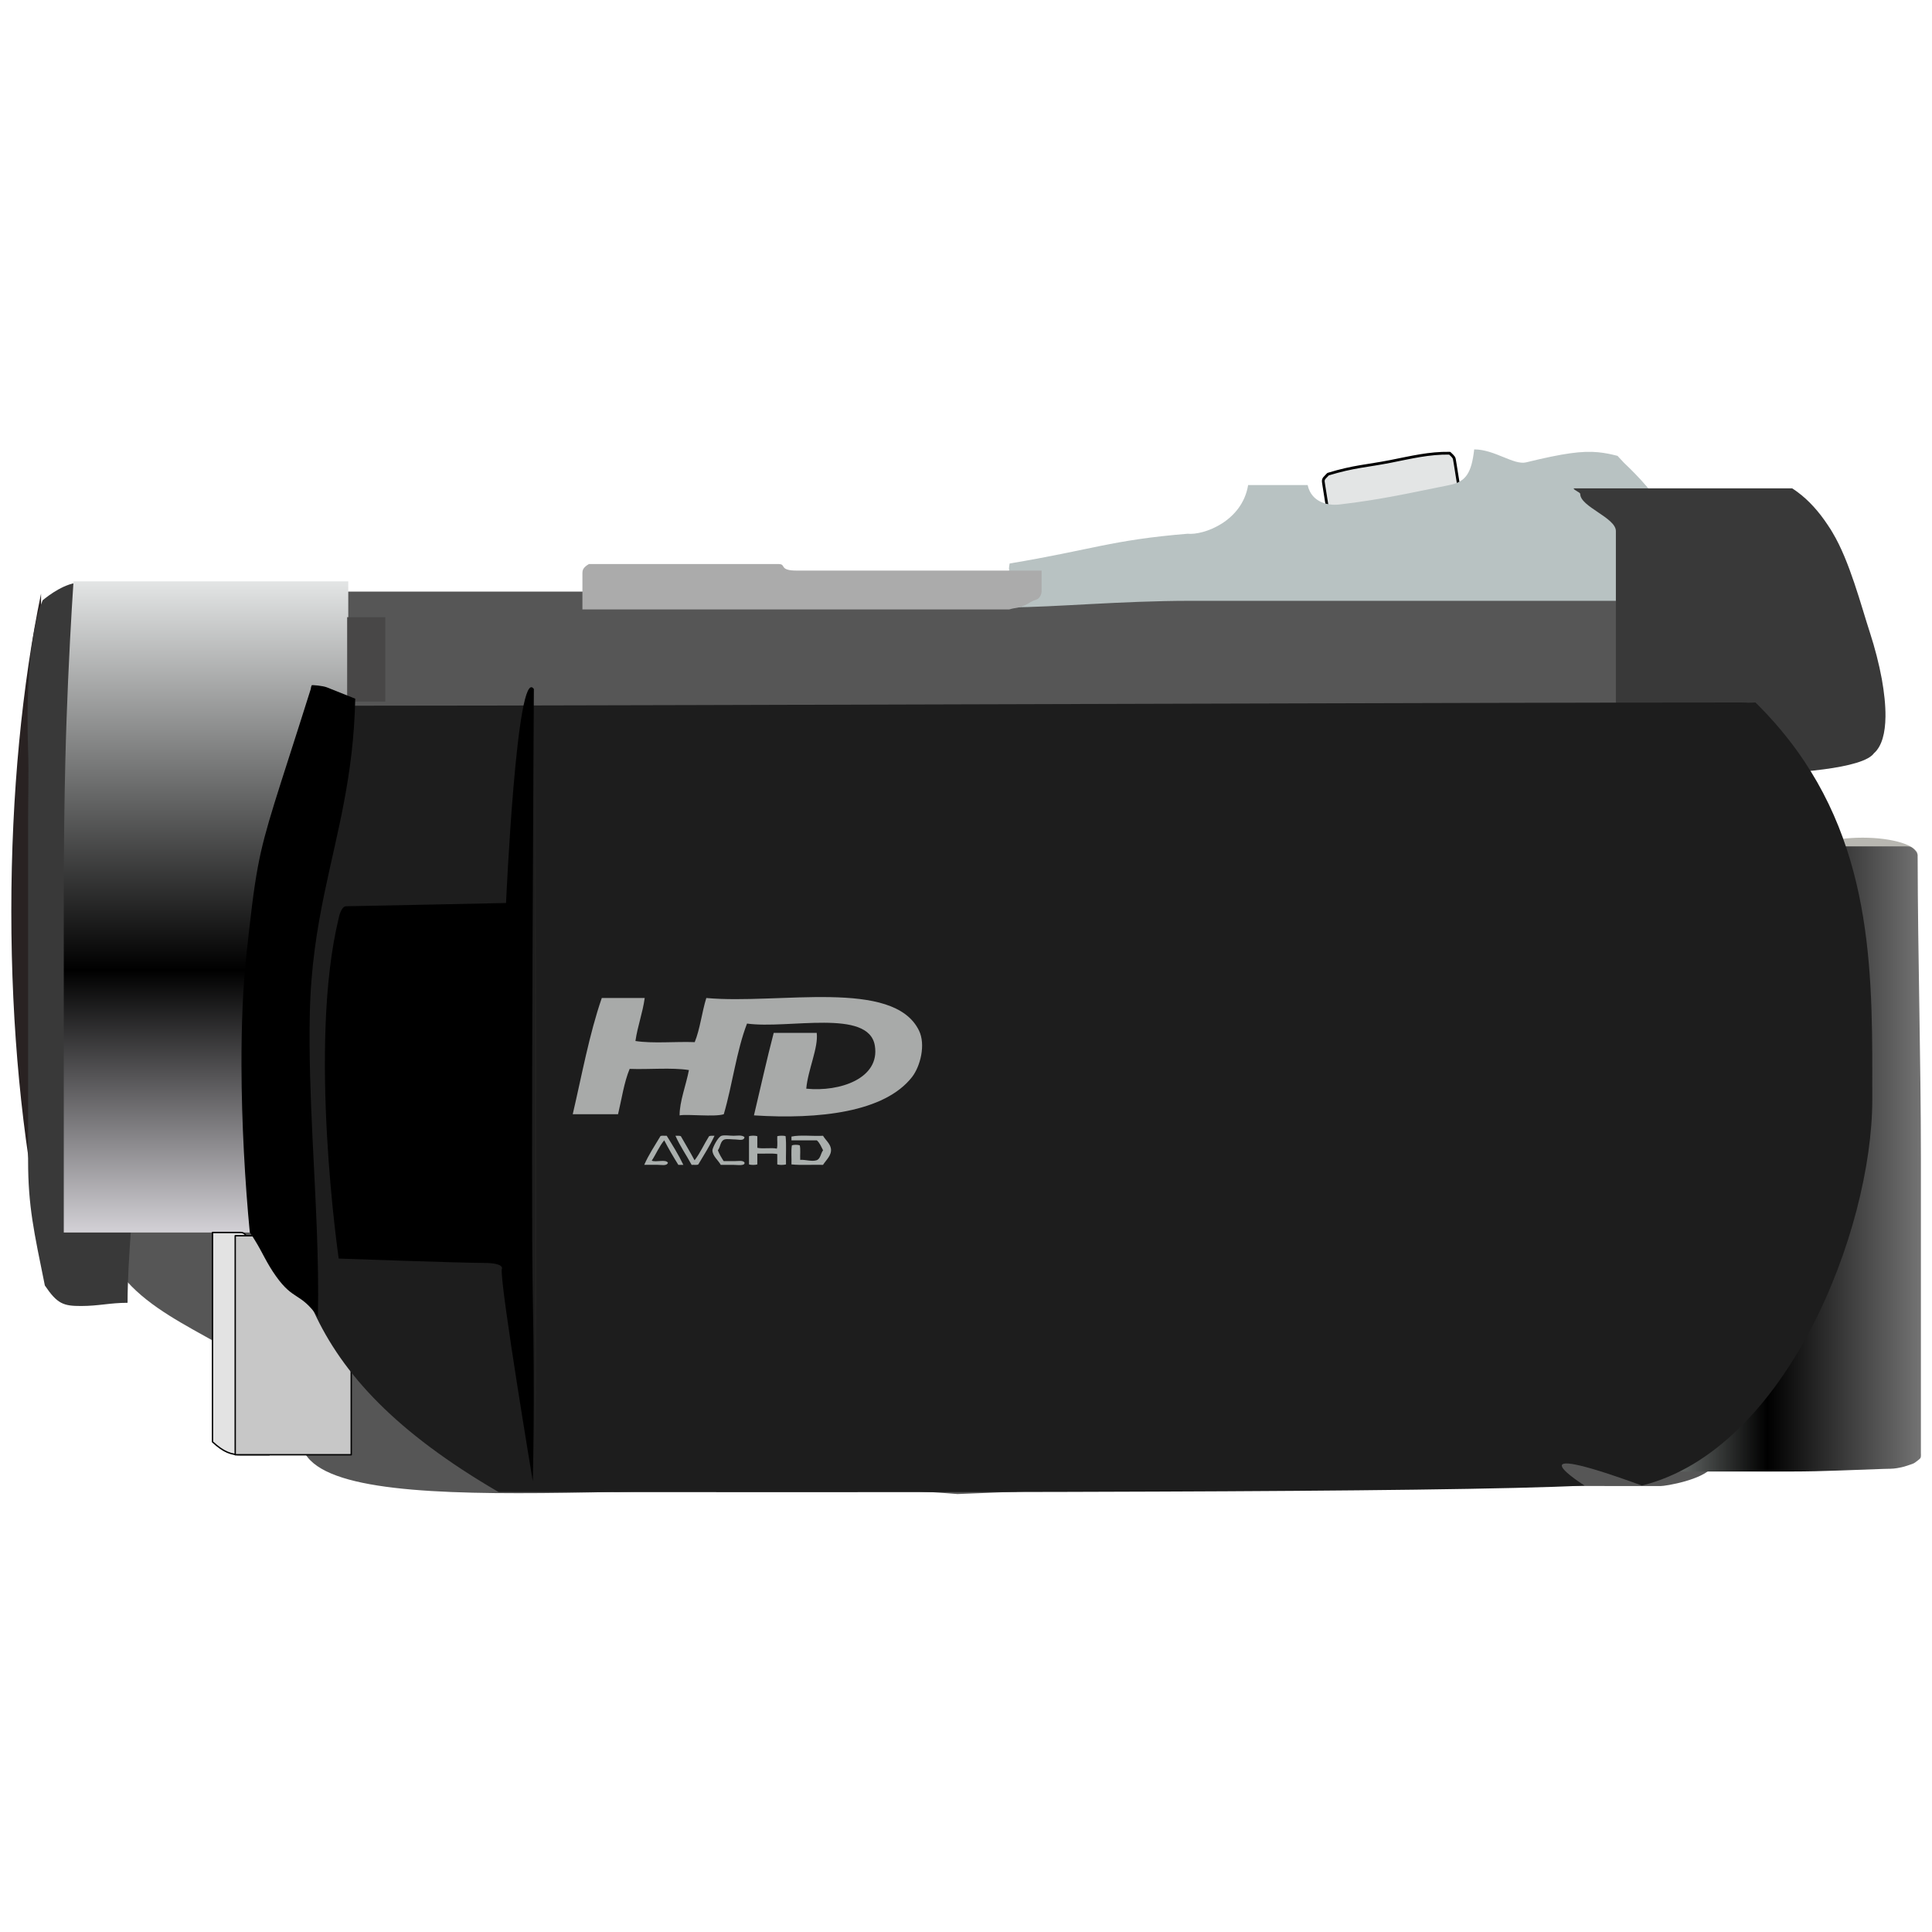
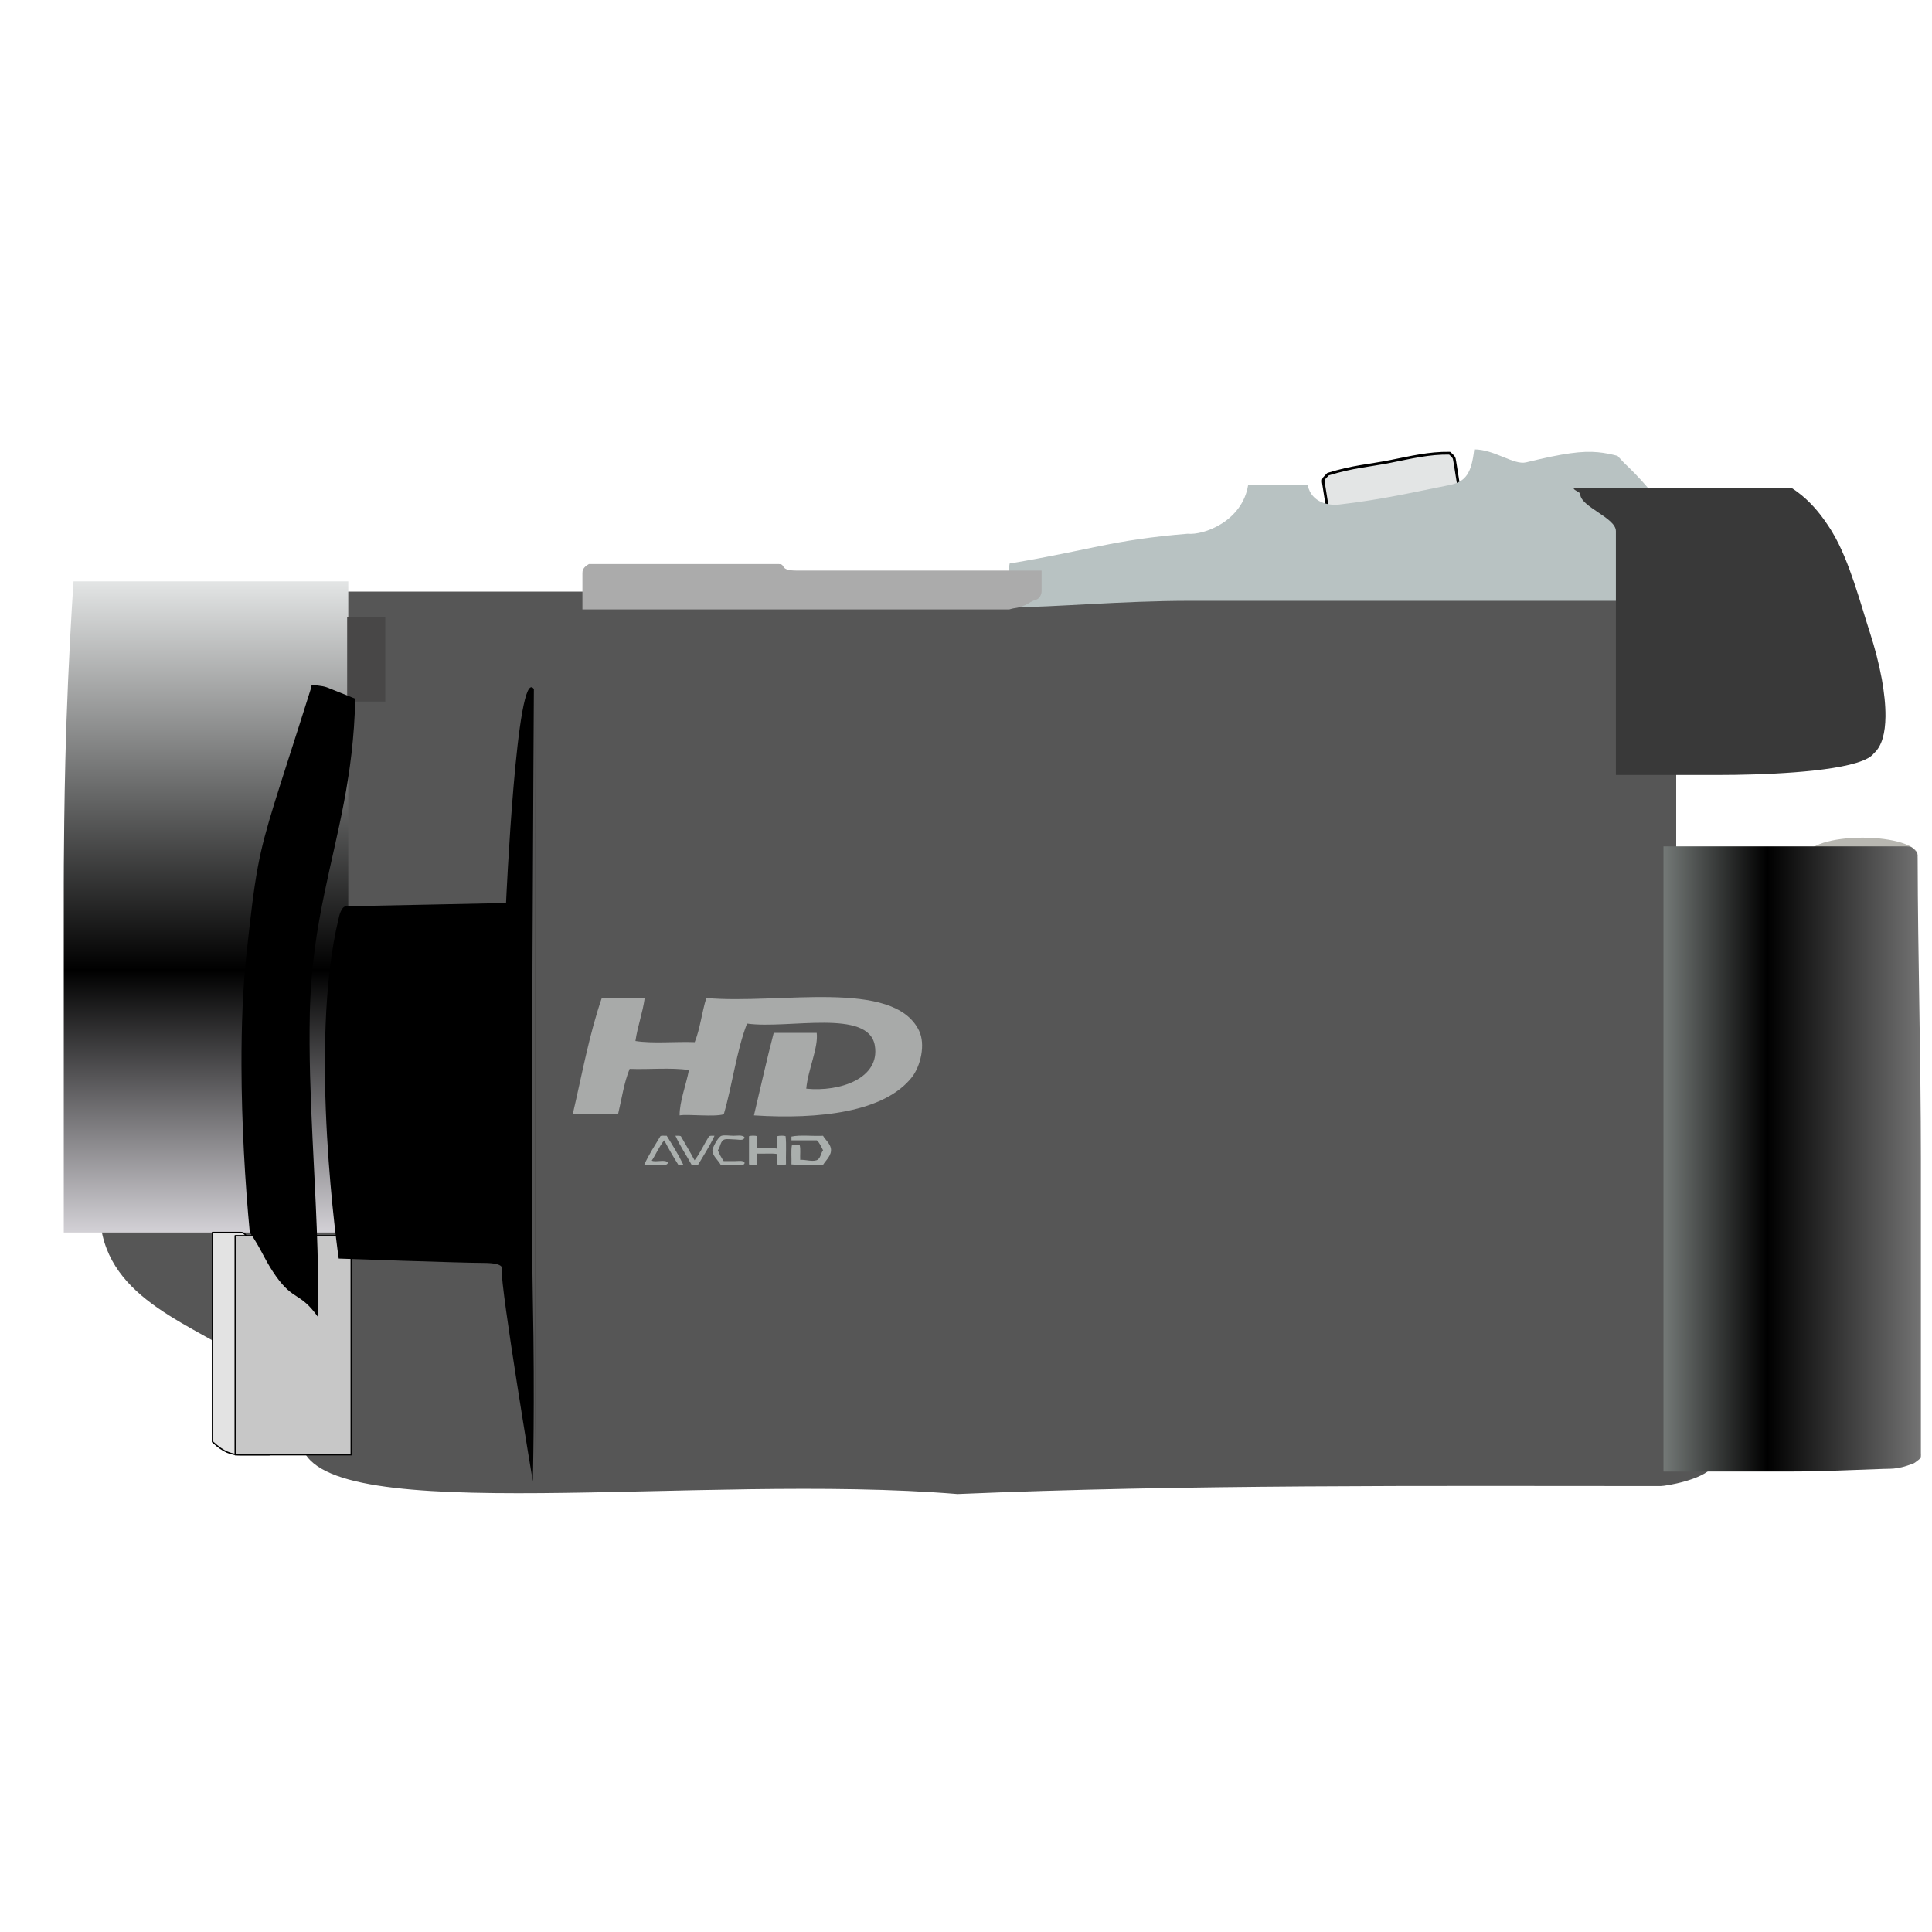
<svg xmlns="http://www.w3.org/2000/svg" version="1.1" id="_x32_" x="0px" y="0px" width="350px" height="350px" viewBox="0 0 350 350" xml:space="preserve">
  <g id="SPLINE">
    <path id="path2" fill="#565656" d="M54.719,262.033c0-27.294-61.39-15.636-25.277-72.111c14.706-22.995,15.872-55.45,15.872-82.743 c42.913,0,85.818,0,128.731,0c42.262,0,84.519,0,126.776,0c0.946,0,1.893,0,2.839,0c0,27.293,0,54.587,0,81.878 c0,27.299,6.568,49.398,6.568,76.697c-1.769,2.349-8.461,3.459-9.407,3.459c-42.351-0.01-86.594-0.295-127.359,1.445 C126.817,266.826,58.775,276.92,54.719,262.033z" />
  </g>
  <g id="SPLINE_1_">
    <path id="path5" fill="none" d="M277.682,86.193c-0.131-1.015-0.273-2.025-0.41-3.032c-0.126-0.999-0.279-1.99-0.405-2.988 c0.427-0.055,0.854-0.118,1.286-0.172c0.416-0.057,0.832-0.118,1.259-0.175c0.559-0.071,1.105-0.151,1.653-0.225 c0.438-0.061,0.875-0.118,1.313-0.178c0.438-0.063,0.875-0.118,1.313-0.181c0.525-0.074,1.056-0.145,1.587-0.219 c0.132,0.999,0.273,1.99,0.405,2.988c0.131,1.009,0.279,2.017,0.416,3.032c-0.537,0.071-1.057,0.145-1.588,0.219 c-0.438,0.055-0.875,0.118-1.313,0.178c-0.438,0.063-0.875,0.118-1.313,0.181c-0.547,0.07-1.1,0.15-1.652,0.229 c-0.427,0.055-0.838,0.112-1.265,0.172C278.547,86.075,278.12,86.13,277.682,86.193z" />
  </g>
  <g id="SPLINE_2_">
    <path id="path8" fill="none" d="M277.354,80.744c-0.263-0.112-0.416-0.269-0.438-0.454c-0.039-0.183,0.065-0.38,0.295-0.578 c0.624-0.498,2.025-0.985,3.7-1.226c1.675-0.241,3.163-0.17,3.896,0.134c0.273,0.118,0.422,0.278,0.449,0.465 c0.021,0.178-0.077,0.375-0.307,0.567c-0.952,0.771-2.518,1.108-3.705,1.226C279.564,81.119,278.087,81.049,277.354,80.744z" />
  </g>
  <g id="SPLINE_3_">
    <path id="path11" fill="#E3E5E5" stroke="#000000" stroke-width="0.5" stroke-linecap="round" stroke-linejoin="round" stroke-miterlimit="10" d=" M240.542,92.424c-0.229-1.439-0.459-2.881-0.689-4.321c-0.032-0.252-0.076-0.51-0.115-0.764c-0.114-0.675,0.384-0.883,0.849-1.439 c4.68-1.428,7.126-1.486,11.28-2.304c3.781-0.744,6.994-1.551,10.76-1.494c0.805,0.761,0.805,0.761,0.908,1.439 c0.05,0.252,0.082,0.509,0.126,0.761c0.229,1.442,0.46,2.881,0.689,4.323c-3.787,0.605-7.574,1.204-11.351,1.809 C248.851,91.102,244.702,91.762,240.542,92.424z" />
  </g>
  <g id="SPLINE_4_">
    <path id="path21" fill="#B8C2C2" d="M183.005,110.021c0-4.315,0-2.281,0-5.946c0-0.134,0-0.282,0-0.432 c0-0.096-0.011-0.381,0-0.285c0.104,1.076-0.662-0.074,0-0.074c0,0-0.41,0.386-0.099-1.204c14.744-2.449,18.466-4.26,32.236-5.386 c2.938,0.296,9.895-2.255,10.968-8.816c2.15,0,4.11,0,6.075,0c1.537,0,3.07,0,4.706,0c0.733,3.33,4.018,3.716,5.687,3.524 c7.783-0.878,14.273-2.402,19.981-3.524c2.983-0.588,4.018-2.156,4.505-6.466c3.694,0,7.181,2.898,9.413,2.348 c6.798-1.664,10.131-2.102,13.01-1.833c0.612,0.057,1.198,0.145,1.795,0.257c0.574,0.112,1.133,0.241,1.746,0.399 c1.455,1.604,0.892,0.958,2.255,2.305c2.451,2.424,6.457,6.707,6.457,9.648c0,0.101,0,0.197,0,0.298c0,0.162,0,0.323,0,0.487 c0,4.37,0,9.208,0,13.523c-2.275,0-4.234,0-5.943,0c-1.795,0-3.311,0-4.63,0c-6.25,0-8.198,0-15.291,0c-2.293,0-5.123,0-8.817,0 c-1.385,0-2.895,0-4.504,0c-5.638,0-12.539,0-19.987,0c-1.675,0-3.371,0-5.09,0c-1.631,0-3.284,0-4.947,0c-2.129,0-4.274,0-6.42,0 c-3.476,0-6.956,0-10.383,0C202.965,108.845,190.979,110.021,183.005,110.021z" />
  </g>
  <g id="SPLINE_5_">
    <path id="path29" fill="#393939" d="M292.732,140.391c0-3.295,0-6.592,0-9.887c0-2.304,0-4.605,0-6.904c0-2.765,0-5.524,0-8.289 c0-5.102,0-12.546,0-17.642c0-0.208,0-0.416,0-0.622c0-0.282,0-0.561,0-0.843c0-2.424-6.458-4.403-6.458-6.712 c0-0.336-1.183-0.673-1.183-1.021c8.231,0,18.225,0,26.457,0c7.032,0,5.615,0,10.075,0c0.307,0,0.63,0,1.001,0 c0.352,0,0.718,0,1.129,0c0.29,0,0.59,0,0.925,0c0.323,0.203,0.628,0.422,0.935,0.646c2.125,1.562,3.93,3.625,5.484,5.962 c0.181,0.269,0.356,0.542,0.537,0.818c0.126,0.208,0.257,0.414,0.371,0.622c3.076,5.128,5.106,13.047,6.787,18.203 c0.837,2.589,1.604,5.486,2.123,8.327c0.421,2.367,0.68,4.693,0.656,6.759c-0.031,2.961-0.635,5.386-2.102,6.664 c-0.093,0.128-0.207,0.26-0.35,0.383c-0.197,0.173-0.433,0.333-0.711,0.493c-0.295,0.162-0.625,0.32-0.996,0.465 c-5.418,2.156-18.828,2.578-25.865,2.578C303.316,140.391,300.963,140.391,292.732,140.391z" />
  </g>
  <g id="INSERT">
    <g id="SPLINE_6_">
      <path id="path32" fill="none" d="M2.05,165.076c0,21.363,1.99,41.183,5.386,57.546V107.54C4.04,123.904,2.05,143.719,2.05,165.076 z" />
    </g>
    <g id="HATCH">
-       <path id="path35" fill="#292222" d="M2.05,165.076c0,21.363,1.99,41.183,5.386,57.546V107.54 C4.04,123.904,2.05,143.719,2.05,165.076z" />
-     </g>
+       </g>
  </g>
  <g id="SPLINE_7_">
-     <path id="path39" fill="#393939" d="M8.125,232.878c-1.961-9.692-3.037-14.3-3.037-22.739c0-5.544,0-11.095,0-16.648 c0-3.723,0-7.443,0-11.166c0-3.918,0-7.842,0-11.761c0-4.639,0-9.274,0-13.915c0-2.679,0-5.358,0-8.037 c0-4.241,0.145-8.489,0-12.733c-0.583-17.439,1.568-24.589,2.644-27.134c1.076-0.882,4.113-3.234,6.956-3.234 c3.199,0,6.401,0,9.6,0c0,10.126,0,20.25,0,30.368c0,4.251,0,8.492,0,12.733c0,2.679,0,5.358,0,8.037c0,4.641,0,9.276,0,13.915 c0,3.918,0,7.831,0,11.761c0,3.723,0,7.443,0,11.166c0,5.549,0,11.098,0,16.648c0,8.439-1.177,17.447-1.177,25.875 c-3.202,0-5.23,0.58-8.423,0.58C11.485,236.601,10.377,236.211,8.125,232.878z" />
-   </g>
+     </g>
  <g id="SPLINE_8_">
    <path id="path42" fill="none" d="M12.143,224.838c0-0.471,0-0.941,0-1.422c0-0.285,0-0.58,0-0.877c0-0.19,0-0.388,0-0.585 c0-0.487,0-0.979,0-1.472c0-0.537,0-1.072,0-1.614c0-0.932,0-1.861,0-2.791c0-0.689,0-1.374,0-2.054c0-0.689,0-1.379,0-2.057 c0-0.395,0-0.794,0-1.184c0-1.127,0-2.254,0-3.381c1.828,0,3.659,0,5.487,0c3.379,0,6.759,0,10.144,0c5.24,0,10.486,0,15.726,0 c0,1.127,0,2.254,0,3.381c0,0.39,0,0.789,0,1.184c0,0.678,0,1.367,0,2.057c0,0.68,0,1.364,0,2.054c0,0.93,0,1.859,0,2.791 c0,0.542,0,1.077,0,1.614c0,0.492,0,0.984,0,1.472c0,0.197,0,0.395,0,0.585c0,0.297,0,0.592,0,0.877c0,0.48,0,0.951,0,1.422 c-5.24,0-10.486,0-15.726,0c-3.385,0-6.765,0-10.144,0C15.795,224.838,13.971,224.838,12.143,224.838z" />
  </g>
  <g id="SPLINE_9_">
    <linearGradient id="path52_1_" gradientUnits="userSpaceOnUse" x1="383.043" y1="-153.377" x2="383.043" y2="-35.412" gradientTransform="matrix(1 0 0 -1 -345.721 69.901)">
      <stop offset="0" style="stop-color:#D3D1D6" />
      <stop offset="0.403" style="stop-color:#000000" />
      <stop offset="1" style="stop-color:#E3E5E5" />
    </linearGradient>
    <path id="path52" fill="url(#path52_1_)" d="M11.554,223.279c0-3.043,0-6.079,0-9.117c0-0.994,0-1.975,0-2.969 c0-1.706,0-3.406,0-5.106c0-2.526,0-5.053,0-7.582c0-2.969,0-5.927,0-8.896c0-3.679,0-7.354,0-11.035c0-4.772,0-9.555,0-14.328 c0-0.719,0-1.427,0-2.139c0-0.362,0-0.721,0-1.086c0-0.346,0-0.684,0-1.03c0-1.135,0.006-2.267,0.011-3.4 c0.017-2.631,0.038-5.239,0.074-7.84c0.044-3.663,0.113-7.313,0.2-10.988c0.063-2.449,0.129-4.911,0.219-7.406 c0.08-2.325,0.17-4.681,0.277-7.061c0.104-2.439,0.225-4.916,0.359-7.439c0.095-1.835,0.2-3.688,0.312-5.581 c0.069-1.115,0.134-2.248,0.214-3.392c0.036-0.522,0.068-1.05,0.101-1.571c8.587,0,15.412,0,24.004,0c8.59,0,17.177,0,25.767,0 c0,0.479,0,0.95,0,1.426c0,1.043,0,2.092,0,3.135c0,1.762,0,3.513,0,5.273c0,2.417,0,4.829,0,7.25c0,2.362,0,4.718,0,7.079 c0,2.525,0,5.054,0,7.584c0,3.789,0,7.577,0,11.365c0,2.694,0,5.378,0,8.074c0,1.154,0,2.304,0,3.46c0,0.347,0,0.691,0,1.044 c0,0.365,0,0.73,0,1.098c0,0.717,0,1.425,0,2.144c0,4.773,0,9.556,0,14.328c0,3.682,0,7.356,0,11.035c0,2.969,0,5.927,0,8.896 c0,2.529,0,5.056,0,7.582c0,1.7,0,3.4,0,5.106c0,0.988,0,1.975,0,2.969c0,3.038,0,6.074,0,9.117c-8.584,0-17.176,0-25.767,0 C28.731,223.279,20.139,223.279,11.554,223.279z" />
  </g>
  <g id="SPLINE_10_">
    <path id="path55" fill="#E3E3E3" stroke="#000000" stroke-width="0.25" stroke-linecap="round" stroke-linejoin="round" stroke-miterlimit="10" d=" M38.495,261.201c0-4.816,0-8.199,0-12.139c0-1.724,0-3.552,0-5.653c0-0.991,0-1.966,0-2.94c0-1.236,0-2.451,0-3.666 c0-2.451,0-4.888,0-7.346c0-2.035,0-4.082,0-6.179c1.713,0,3.428,0,5.139,0c1.713,0,1.226,3.673,2.942,3.673 c0,2.102,0.448,3.393,0.941,4.598c0.599,1.467,1.261,2.791,1.261,5.249c0,1.215,0,2.435,0,3.671c0,0.975,0,1.949,0,2.934 c0,2.102,0,4.148,0,6.174c0,4.641,0,9.162,0,13.967c-1.715,0-3.432,0-5.145,0C41.923,263.543,40.55,263.106,38.495,261.201z" />
  </g>
  <g id="SPLINE_11_">
    <path id="path58" fill="#C7C7C7" stroke="#000000" stroke-width="0.25" stroke-linecap="round" stroke-linejoin="round" stroke-miterlimit="10" d=" M42.613,263.543c0-2.014,0-4.022,0-6.041c0-1.348,0-2.688,0-4.046c0-1.538,0-3.074,0-4.603c0-0.732,0-1.477,0-2.211 c0-0.984,0-1.959,0-2.934c0-2.254,0-4.51,0-6.764c0-1.664,0-3.328,0-4.997c0-1.472,0-2.938,0-4.412c0-1.22,0-2.446,0-3.671 c3.525,0,7.05,0,10.583,0c3.478,0,6.953,0,10.434,0c0,1.225,0,2.456,0,3.671c0,1.474,0,2.94,0,4.412c0,1.669,0,3.333,0,4.997 c0,2.254,0,4.51,0,6.764c0,0.975,0,1.959,0,2.934c0,0.734,0,1.479,0,2.211c0,1.528,0,3.064,0,4.603c0,1.353,0,2.698,0,4.046 c0,2.019,0,4.027,0,6.041c-3.481,0-6.956,0-10.434,0C49.663,263.543,46.132,263.543,42.613,263.543z" />
  </g>
  <g id="SPLINE_12_">
-     <path id="path61" fill="none" d="M69.748,150.382c0-10.713,0.588-17.894,0.588-28.605c0-0.123,0-0.245,0-0.363 c0-0.146,0-0.29,0-0.43c0-0.706,0-1.324,0-1.866c0-0.54,0-0.999,0-1.396c0-0.887,0-1.465,0-1.889c0-0.298,0-0.522,0-0.714 c0-0.118,0-0.229,0-0.338c0-0.041,0-0.079,0-0.121c0-0.028,0-0.05,0-0.076c0-0.085,0-0.203,0-0.36c0-0.073,0-0.152,0-0.235 c0-0.089,0-0.19,0-0.297c0-1.418,0-4.198,0-7.285c0-0.679,0-1.374,0-2.069c41.934,0,83.348,1.834,125.208-0.588 c5.757-0.336,8.592-0.807,13.572-1.417c0.307-0.038,0.613-0.08,0.937-0.118c0.196-0.022,0.389-0.044,0.585-0.074 c0.22-0.027,0.438-0.055,0.668-0.082c0.263-0.036,0.536-0.069,0.811-0.102c6.271-0.785,13.408-1.732,18.355-2.741 c7.876-1.596,14.92-3.38,21.673-5.022c12.079-2.947,23.244-5.47,36.669-5.727c0.471,0.298,0.953,0.629,1.467,0.982 c2.332,1.618,5.123,3.81,8.134,6.579c0.229,0.208,0.447,0.418,0.678,0.631c0.219,0.203,0.428,0.405,0.646,0.613 c0.487,0.465,0.975,0.941,1.467,1.429c0.164,0.162,0.333,0.326,0.492,0.487c0.262,0.263,0.514,0.525,0.777,0.796 c0.739,0.761,1.483,1.551,2.223,2.375c1.215,1.327,2.43,2.742,3.633,4.23c1.719,2.107,3.426,4.384,5.09,6.812 c0.761,1.097,1.505,2.229,2.232,3.395c0.746,1.177,1.664,2.595,2.479,3.953c0.159,0.267,0.318,0.531,0.466,0.788 c0.121,0.214,0.247,0.421,0.35,0.63c5.189,9.369,1.987,17.502,1.987,28.215c-18.481,0-36.948,0-55.425,0 c-10.322,0-20.639,0-30.949,0c-6.491,0-12.977,0-19.479,0c-0.284,0-0.563,0-0.843,0c-0.229,0-0.46,0-0.695,0 c-0.208,0-0.416,0-0.618,0c-0.351,0-0.679,0-1.029,0c-5.462,0-10.913,0-16.369,0C153.613,150.382,111.679,150.382,69.748,150.382z" />
+     <path id="path61" fill="none" d="M69.748,150.382c0-10.713,0.588-17.894,0.588-28.605c0-0.123,0-0.245,0-0.363 c0-0.146,0-0.29,0-0.43c0-0.706,0-1.324,0-1.866c0-0.54,0-0.999,0-1.396c0-0.887,0-1.465,0-1.889c0-0.298,0-0.522,0-0.714 c0-0.118,0-0.229,0-0.338c0-0.041,0-0.079,0-0.121c0-0.028,0-0.05,0-0.076c0-0.085,0-0.203,0-0.36c0-0.073,0-0.152,0-0.235 c0-0.089,0-0.19,0-0.297c0-1.418,0-4.198,0-7.285c0-0.679,0-1.374,0-2.069c41.934,0,83.348,1.834,125.208-0.588 c5.757-0.336,8.592-0.807,13.572-1.417c0.307-0.038,0.613-0.08,0.937-0.118c0.22-0.027,0.438-0.055,0.668-0.082c0.263-0.036,0.536-0.069,0.811-0.102c6.271-0.785,13.408-1.732,18.355-2.741 c7.876-1.596,14.92-3.38,21.673-5.022c12.079-2.947,23.244-5.47,36.669-5.727c0.471,0.298,0.953,0.629,1.467,0.982 c2.332,1.618,5.123,3.81,8.134,6.579c0.229,0.208,0.447,0.418,0.678,0.631c0.219,0.203,0.428,0.405,0.646,0.613 c0.487,0.465,0.975,0.941,1.467,1.429c0.164,0.162,0.333,0.326,0.492,0.487c0.262,0.263,0.514,0.525,0.777,0.796 c0.739,0.761,1.483,1.551,2.223,2.375c1.215,1.327,2.43,2.742,3.633,4.23c1.719,2.107,3.426,4.384,5.09,6.812 c0.761,1.097,1.505,2.229,2.232,3.395c0.746,1.177,1.664,2.595,2.479,3.953c0.159,0.267,0.318,0.531,0.466,0.788 c0.121,0.214,0.247,0.421,0.35,0.63c5.189,9.369,1.987,17.502,1.987,28.215c-18.481,0-36.948,0-55.425,0 c-10.322,0-20.639,0-30.949,0c-6.491,0-12.977,0-19.479,0c-0.284,0-0.563,0-0.843,0c-0.229,0-0.46,0-0.695,0 c-0.208,0-0.416,0-0.618,0c-0.351,0-0.679,0-1.029,0c-5.462,0-10.913,0-16.369,0C153.613,150.382,111.679,150.382,69.748,150.382z" />
  </g>
  <g id="SPLINE_13_">
    <path id="path64" fill="#ABABAB" d="M105.511,110.407c0-0.426,0-0.728,0-0.952c0-0.405,0-0.572,0-0.808c0-0.263,0-0.605,0-1.469 c0-0.594,0-1.086,0-1.546c0-0.616,0-1.154,0-1.759c0-0.493,0.033-1.032,1.177-1.691c11.835,0,22.5,0,34.332,0 c0.017,0,0.038,0,0.055,0c0.246,0,0.411,0.038,0.523,0.099c0.194,0.107,0.246,0.282,0.375,0.465c0.022,0.036,0.044,0.058,0.08,0.09 c0.246,0.271,0.756,0.529,2.257,0.529c12.835,0,31.546,0,44.383,0c0,0.654,0,1.075,0,1.406c0,0.402,0,0.679,0,1.103 c0,0.315,0,0.711,0,1.305c0,0.331-0.263,1.25-0.996,1.469c-1.051,0.315-1.259,0.674-2.014,0.994 c-1.582,0.66-1.517,0.364-2.868,0.766c-12.836,0-25.67,0-38.505,0c-0.492,0-0.369,0-0.196,0c0.021,0,0.046,0,0.068,0 c0.118,0,0.235,0,0.167,0c-0.039,0-0.134,0-0.332,0c-0.017,0-0.033,0-0.055,0C132.109,110.407,117.341,110.407,105.511,110.407z" />
  </g>
  <g id="SPLINE_14_">
    <path id="path67" fill="none" d="M159.003,105.195c0-0.195,0-0.391,0-0.588c0-0.441,0.197-0.878,0.197-1.322 c0-0.414,0-0.834,0-1.25c0-0.219,0-0.441,0-0.66c0.268,0,0.339,0,0.61,0c0.347,0,0.689,0,1.032,0c0.515,0,1.029,0,1.541,0 c0.101,0,0.195,0,0.296,0c0,0.219,0,0.441,0,0.66c0,0.416,0,0.837,0,1.25c0,0.443,0,0.881,0,1.322c0,0.197,0,0.394,0,0.588 c-0.101,0-0.195,0-0.296,0c-0.517,0-1.032,0-1.541,0c-0.342,0-0.685,0-1.032,0C159.54,105.195,159.272,105.195,159.003,105.195z" />
  </g>
  <g id="SPLINE_15_">
    <path id="path70" fill="none" d="M43.196,110.706c-0.685-0.55-1.221-1.021-1.643-1.447c-0.257-0.263-0.476-0.515-0.65-0.756 c-0.46-0.635-0.644-1.223-0.644-1.913c0-1.371,0.443-2.129,3.525-3.524c10.582,0,18.225,0,28.807,0c10.579,0,20.572,0,31.151,0 c0,1.373,0,2.159,0,3.524c0,0.689,0,1.374,0,2.058c0,0.258,0,0.52,0,0.785c0,0.424,0,0.847,0,1.273c-10.579,0-20.572,0-31.151,0 C62.009,110.706,53.778,110.706,43.196,110.706z" />
  </g>
  <g id="POLYLINE">
    <polyline id="polyline448" fill="none" points="69.8,127.093 62.89,127.093 62.89,111.809 69.8,111.809 69.8,127.093 " />
  </g>
  <g id="HATCH_60_">
    <polygon id="polygon451" fill="#484747" points="69.8,127.093 62.89,127.093 62.89,111.809 69.8,111.809 " />
  </g>
  <g id="SPLINE_76_">
    <path id="path454" fill="none" d="M63.106,126.677c0-1.76,0-3.525,0-5.284c0-0.572,0-1.145,0-1.708c0-1.036,0-2.073,0-3.111 c0-1.401,0-2.803,0-4.198c2.159,0,4.315,0,6.469,0c0,1.402,0,2.803,0,4.198c0,1.038,0,2.075,0,3.111c0,0.57,0,1.142,0,1.708 c0,1.759,0,3.524,0,5.284C67.422,126.677,65.266,126.677,63.106,126.677z" />
  </g>
  <g id="SPLINE_77_">
    <path id="ellipse457" fill="none" d="M337.414,151.751c5.516,0,9.987,1.406,9.987,3.138c0,1.733-4.472,3.139-9.987,3.139 c-5.522,0-9.994-1.406-9.994-3.139C327.42,153.156,331.892,151.751,337.414,151.751z" />
  </g>
  <g id="HATCH_61_">
    <path id="ellipse460" fill="#B8B7B1" d="M337.414,151.751c5.516,0,9.987,1.406,9.987,3.138c0,1.733-4.472,3.139-9.987,3.139 c-5.522,0-9.994-1.406-9.994-3.139C327.42,153.156,331.892,151.751,337.414,151.751z" />
  </g>
  <g id="SPLINE_78_">
    <linearGradient id="path470_1_" gradientUnits="userSpaceOnUse" x1="647.078" y1="-140.058" x2="693.721" y2="-140.058" gradientTransform="matrix(1 0 0 -1 -345.721 69.901)">
      <stop offset="0" style="stop-color:#747977" />
      <stop offset="0.403" style="stop-color:#000000" />
      <stop offset="1" style="stop-color:#737373" />
    </linearGradient>
    <path id="path470" fill="url(#path470_1_)" d="M301.357,266.586c0-0.723,0-1.445,0-2.161c0-0.192,0-0.39,0-0.585 c0-17.963,0-35.921,0-53.882c0-18.193,0-36.385,0-54.571c0-0.689,0-1.371,0-2.055c7.771,0,15.543,0,23.314,0 c5.529,0,10.76,0,16.118,0c0.777,0,1.56,0,2.349,0c0.777,0,1.564,0,2.354,0c0.635,0,0.88,0.146,1.324,0.588 c0.487,0.487,0.585,0.783,0.585,1.467c0.038,18.192,0.587,36.378,0.587,54.571c0,17.961,0,35.382,0,53.295 c0,0.197,0.026,0.395,0,0.587c-0.055,0.35-0.055,0.35-0.789,0.908c-0.366,0.295-0.53,0.393-1.139,0.585 c-1.044,0.323-0.996,0.388-2.363,0.63c-0.799,0.143-1.643,0.119-2.453,0.143c-5.527,0.174-11.055,0.471-16.582,0.471 C316.9,266.586,309.129,266.586,301.357,266.586z" />
  </g>
  <g id="SPLINE_79_">
    <path id="path473" fill="none" d="M57.262,180.558c0-9.406,0-18.808,0-28.214c0-7.9,0-15.803,0-23.706c0-0.487,0-0.979,0-1.467 c0-0.23,0-0.46,0-0.689c0-0.605,0-1.213,0-1.812c0-0.179,0-0.359,0-0.537c43.614,0,87.227,0,130.839,0c42.591,0,85.17,0,127.756,0 c1.044,0,2.09,0,3.136,0c0,0.177,0,0.353,0,0.537c0,0.599,0,1.207,0,1.812c0,0.229,0,0.459,0,0.689c0,0.487,0,0.979,0,1.467 c0,7.903,0,15.805,0,23.706c0,9.406,0,18.808,0,28.214c-1.046,0-2.092,0-3.136,0c-42.586,0-85.165,0-127.756,0 C144.489,180.558,100.875,180.558,57.262,180.558z" />
  </g>
  <g id="SPLINE_81_">
-     <path id="path476" fill="#1D1D1D" d="M90.323,270.297c-37.035-21.548-38.994-42.119-39.971-71.127 c-0.723-21.344,1.812-44.224,11.17-64.074c0.903-1.918,1.962-4.245,1.962-6.363c0-0.297,0.194-0.587,0.583-0.885 c26.339,0,87.28-0.184,144.164-0.348c44.954-0.129,87.392-0.241,108.211-0.241c1.379,0-3.721,0.202,1.576,0 c0.273,0.271,0.537,0.539,0.811,0.807c1.904,1.935,3.633,3.907,5.199,5.914c15.783,20.208,15.153,43.834,15.153,65.19 c0,23.911-15.679,63.498-41.731,69.95c-24.693-9.003-10.393,0-10.393,0c-12.538,0.651-43.154,0.97-77.502,1.096 C166.085,270.397,116.662,270.297,90.323,270.297z" />
-   </g>
+     </g>
  <g id="SPLINE_82_">
    <path id="path479" fill="none" d="M60.54,244.432c-5.479-15.893-7.559-25.23-8.305-33.297c-0.649-6.939-0.313-12.939-0.313-21.367 c0-10.092,1.013-20.375,3.139-30.53c1.724-8.254,4.192-16.425,7.44-24.339c41.551,0,83.096,0,124.641,0 c41.534,0,83.063,0,124.604,0c3.699,1.407,7.027,8.905,9.588,18.398c3.147,11.678,5.102,26.379,5.102,36.461 c0,8.428-2.047,19.116-5.102,28.939c-3.557,11.401-8.473,21.624-13.113,25.734c-41.539,0-79.544,0-121.078,0 C145.598,244.432,102.084,244.432,60.54,244.432z" />
  </g>
  <g id="SPLINE_83_">
    <path id="path482" fill="none" d="M96.986,123.638c0,0,0.195,119.436,0,141.181" />
  </g>
  <g id="HATCH_62_">
    <path id="path485" fill="#2D2C2B" d="M96.986,123.638c0,0,0.195,119.436,0,141.181V123.638L96.986,123.638z" />
  </g>
  <g id="SPLINE_84_">
    <path id="path488" fill="none" d="M97.009,123.937c0,0-0.594,91.981-0.197,111.366c0.391,19.385,0,33.627,0,33.627 s-5.936-35.203-5.738-38.771c0,0,0.791-1.182-3.363-1.182c-4.151,0-26.705-0.794-26.705-0.794s-5.738-38.967,0-62.314 c0,0,0.394-1.58,1.385-1.58c0.988,0,28.88-0.597,28.88-0.597S93.842,119.385,97.009,123.937z" />
  </g>
  <g id="SPLINE_85_">
    <path id="path491" fill="none" d="M96.716,124.823c0,0-0.583,91.045-0.194,110.239c0.391,19.188,0,33.28,0,33.28 s-5.829-34.856-5.634-38.382c0,0,0.78-1.17-3.3-1.17s-26.227-0.789-26.227-0.789s-5.634-38.574,0-61.675 c0,0,0.386-2.151,1.36-2.151c0.977,0,28.952-0.588,28.952-0.588S93.607,120.317,96.716,124.823z" />
  </g>
  <g id="HATCH_63_">
    <path id="path494" d="M96.716,124.823c0,0-0.583,91.045-0.194,110.239c0.391,19.188,0,33.28,0,33.28s-5.829-34.856-5.634-38.382 c0,0,0.78-1.17-3.3-1.17s-26.227-0.789-26.227-0.789s-5.634-38.574,0-61.675c0,0,0.386-2.151,1.36-2.151 c0.977,0,28.952-0.588,28.952-0.588S93.607,120.317,96.716,124.823z" />
  </g>
  <g id="SPLINE_86_">
    <path id="path497" fill="none" d="M62.373,226.36c-1.765-10.776-1.948-20.353-2.129-30.347c-0.011-0.782,0.829-21.039,2.551-30.536 c5.445,0,10.894,0,16.342,0c5.492,0,10.396,0,15.888,0c0,9.991,0.588,20.57,0.588,30.562c0,9.994-0.588,19.988-0.588,29.982 c-5.492,0-10.396,0.585-15.888,0.585C73.683,226.607,67.827,226.36,62.373,226.36z" />
  </g>
  <g id="SPLINE_87_">
-     <path id="path500" fill="none" d="M62.795,226.022c-0.882-10.486-1.76-19.988-1.76-29.987s1.076-19.396,1.76-29.975 c5.451,0,10.904,0,16.358,0c5.486,0,10.385,0,15.872,0c0.689,9.499,0.588,20.076,0.588,29.975c0,11.071-0.588,19.988-0.588,29.987 c-5.487,0-10.385,0-15.872,0C73.699,226.022,68.246,226.022,62.795,226.022z" />
-   </g>
+     </g>
  <g id="INSERT_19_">
    <g id="SPLINE_88_">
      <path id="path503" fill="none" d="M120.78,205.755c1.057,1.707,2.122,3.397,3.016,5.271c-0.301,0-0.599,0-0.908,0 c-0.895-1.434-1.759-2.912-2.558-4.445c-0.903,1.074-1.475,2.491-2.261,3.685c0.769,0.345,2.534-0.318,2.936,0.378 c-0.205,0.635-1.215,0.371-1.959,0.371c-0.802,0-1.667,0-2.337,0c0.829-1.883,1.927-3.492,2.936-5.194 C119.901,205.672,120.416,205.788,120.78,205.755z" />
    </g>
    <g id="HATCH_64_">
      <path id="path506" fill="#AAAFAD" d="M120.78,205.755c1.057,1.707,2.122,3.397,3.016,5.271c-0.301,0-0.599,0-0.908,0 c-0.895-1.434-1.759-2.912-2.558-4.445c-0.903,1.074-1.475,2.491-2.261,3.685c0.769,0.345,2.534-0.318,2.936,0.378 c-0.205,0.635-1.215,0.371-1.959,0.371c-0.802,0-1.667,0-2.337,0c0.829-1.883,1.927-3.492,2.936-5.194 C119.901,205.672,120.416,205.788,120.78,205.755z" />
    </g>
    <g id="SPLINE_89_">
      <path id="path509" fill="none" d="M122.362,205.755c0.347,0.005,0.733-0.038,0.979,0.076c0.824,1.462,1.694,2.874,2.485,4.367 c1.023-1.308,1.724-2.938,2.632-4.367c0.241-0.114,0.635-0.071,0.983-0.076c-0.859,1.854-1.935,3.485-2.936,5.192 c-0.271,0.159-0.821,0.045-1.208,0.078C124.335,209.257,123.207,207.643,122.362,205.755z" />
    </g>
    <g id="HATCH_65_">
      <path id="path512" fill="#AAAFAD" d="M122.362,205.755c0.347,0.005,0.733-0.038,0.979,0.076c0.824,1.462,1.694,2.874,2.485,4.367 c1.023-1.308,1.724-2.938,2.632-4.367c0.241-0.114,0.635-0.071,0.983-0.076c-0.859,1.854-1.935,3.485-2.936,5.192 c-0.271,0.159-0.821,0.045-1.208,0.078C124.335,209.257,123.207,207.643,122.362,205.755z" />
    </g>
    <g id="SPLINE_90_">
      <path id="path515" fill="none" d="M134.865,205.979c-0.039,0.772-1.076,0.449-1.58,0.449c-0.64,0-1.56-0.154-2.035,0 c-0.786,0.269-0.712,1.346-1.204,1.959c0.278,0.723,0.662,1.353,1.053,1.959c0.593,0,1.354,0,2.033,0 c0.657,0,1.407-0.174,1.733,0.23c0.196,0.701-1.278,0.449-2.034,0.449c-0.952,0-1.765,0-2.26,0 c-0.43-0.815-1.508-1.609-1.508-2.639c0-0.426,1.004-2.451,1.661-2.632c0.554-0.159,1.435,0,2.185,0 C133.548,205.755,134.345,205.574,134.865,205.979z" />
    </g>
    <g id="HATCH_66_">
      <path id="path518" fill="#AAAFAD" d="M134.865,205.979c-0.039,0.772-1.076,0.449-1.58,0.449c-0.64,0-1.56-0.154-2.035,0 c-0.786,0.269-0.712,1.346-1.204,1.959c0.278,0.723,0.662,1.353,1.053,1.959c0.593,0,1.354,0,2.033,0 c0.657,0,1.407-0.174,1.733,0.23c0.196,0.701-1.278,0.449-2.034,0.449c-0.952,0-1.765,0-2.26,0 c-0.43-0.815-1.508-1.609-1.508-2.639c0-0.426,1.004-2.451,1.661-2.632c0.554-0.159,1.435,0,2.185,0 C133.548,205.755,134.345,205.574,134.865,205.979z" />
    </g>
    <g id="SPLINE_91_">
      <path id="path521" fill="none" d="M137.196,205.831c0,0.701,0,1.4,0,2.106c1.01,0.226,2.534-0.071,3.541,0.147 c0.17-0.606,0.03-1.526,0.074-2.254c0.364-0.104,1.149-0.138,1.508,0c0.172,1.555,0.021,3.438,0.074,5.116 c-0.389,0.111-1.202,0.133-1.582,0c0-0.623,0-1.258,0-1.881c-1.053-0.176-2.438-0.023-3.615-0.078c0,0.658,0,1.303,0,1.959 c-0.347,0.121-1.16,0.121-1.507,0c0-1.7,0-3.414,0-5.116C136.042,205.705,136.849,205.705,137.196,205.831z" />
    </g>
    <g id="HATCH_67_">
      <path id="path524" fill="#AAAFAD" d="M137.196,205.831c0,0.701,0,1.4,0,2.106c1.01,0.226,2.534-0.071,3.541,0.147 c0.17-0.606,0.03-1.526,0.074-2.254c0.364-0.104,1.149-0.138,1.508,0c0.172,1.555,0.021,3.438,0.074,5.116 c-0.389,0.111-1.202,0.133-1.582,0c0-0.623,0-1.258,0-1.881c-1.053-0.176-2.438-0.023-3.615-0.078c0,0.658,0,1.303,0,1.959 c-0.347,0.121-1.16,0.121-1.507,0c0-1.7,0-3.414,0-5.116C136.042,205.705,136.849,205.705,137.196,205.831z" />
    </g>
    <g id="SPLINE_92_">
      <path id="path527" fill="none" d="M149.1,205.755c0.416,0.728,1.29,1.412,1.429,2.33c0.181,1.217-0.914,2.097-1.429,2.94 c-1.882-0.055-3.968,0.098-5.721-0.083c0.049-1.132-0.101-2.456,0.079-3.452c0.323-0.133,1.103-0.133,1.429,0 c0.172,0.721,0.027,1.767,0.08,2.627c1.013-0.055,2.077,0.35,2.936,0.081c0.761-0.24,0.767-1.274,1.204-1.812 c-0.331-0.646-0.605-1.346-1.133-1.807c-1.502-0.01-3.339,0.023-4.594,0c0-0.219,0-0.447,0-0.678 C144.987,205.558,147.233,205.858,149.1,205.755z" />
    </g>
    <g id="HATCH_68_">
      <path id="path530" fill="#AAAFAD" d="M149.1,205.755c0.416,0.728,1.29,1.412,1.429,2.33c0.181,1.217-0.914,2.097-1.429,2.94 c-1.882-0.055-3.968,0.098-5.721-0.083c0.049-1.132-0.101-2.456,0.079-3.452c0.323-0.133,1.103-0.133,1.429,0 c0.172,0.721,0.027,1.767,0.08,2.627c1.013-0.055,2.077,0.35,2.936,0.081c0.761-0.24,0.767-1.274,1.204-1.812 c-0.331-0.646-0.605-1.346-1.133-1.807c-1.502-0.01-3.339,0.023-4.594,0c0-0.219,0-0.447,0-0.678 C144.987,205.558,147.233,205.858,149.1,205.755z" />
    </g>
  </g>
  <g id="INSERT_20_">
    <g id="SPLINE_93_">
      <path id="path534" fill="none" d="M116.796,180.798c-0.386,2.774-1.279,5.04-1.681,7.788c3.155,0.492,7.229,0.076,10.738,0.207 c0.974-2.385,1.299-5.428,2.102-7.995c13.204,1.193,33.91-3.576,38.529,5.894c1.25,2.567,0.241,6.492-1.267,8.43 c-4.983,6.369-16.813,7.693-28.631,6.939c1.188-4.992,2.299-10.054,3.579-14.946c2.479-0.023,6.004,0.026,7.791,0 c0.332,2.675-1.589,6.671-1.894,10.108c6.138,0.623,13.401-1.89,12.424-7.795c-1.114-6.764-15.647-2.965-23.156-3.999 c-1.915,4.964-2.646,11.104-4.209,16.423c-1.686,0.537-6.557-0.064-8.004,0.209c-0.021-2.484,1.185-5.551,1.689-8.209 c-3.155-0.494-7.229-0.078-10.738-0.214c-1.015,2.435-1.439,5.435-2.102,8.214c-2.734,0-5.475,0-8.209,0 c1.658-7.115,3.007-14.535,5.262-21.054C111.602,180.798,114.196,180.798,116.796,180.798z" />
    </g>
    <g id="HATCH_69_">
      <path id="path537" fill="#A8AAA9" d="M116.796,180.798c-0.386,2.774-1.279,5.04-1.681,7.788c3.155,0.492,7.229,0.076,10.738,0.207 c0.974-2.385,1.299-5.428,2.102-7.995c13.204,1.193,33.91-3.576,38.529,5.894c1.25,2.567,0.241,6.492-1.267,8.43 c-4.983,6.369-16.813,7.693-28.631,6.939c1.188-4.992,2.299-10.054,3.579-14.946c2.479-0.023,6.004,0.026,7.791,0 c0.332,2.675-1.589,6.671-1.894,10.108c6.138,0.623,13.401-1.89,12.424-7.795c-1.114-6.764-15.647-2.965-23.156-3.999 c-1.915,4.964-2.646,11.104-4.209,16.423c-1.686,0.537-6.557-0.064-8.004,0.209c-0.021-2.484,1.185-5.551,1.689-8.209 c-3.155-0.494-7.229-0.078-10.738-0.214c-1.015,2.435-1.439,5.435-2.102,8.214c-2.734,0-5.475,0-8.209,0 c1.658-7.115,3.007-14.535,5.262-21.054C111.602,180.798,114.196,180.798,116.796,180.798z" />
    </g>
  </g>
  <g id="SPLINE_80_">
    <path id="path541" d="M45.254,223.279c-0.865-9.003-1.481-19.813-1.508-30.194c-0.019-7.246,0.247-14.273,0.917-20.361 c0.769-6.951,1.245-11.316,2.041-15.621c1.338-7.256,3.577-13.187,9.583-32.251c0.027-0.271,0.09-0.499,0.17-0.701 c0.033-0.096,2.022,0.076,2.761,0.37c1.715,0.684,3.423,1.374,5.139,2.057c-0.307,14.124-3.278,24.12-5.569,35.167 c-1.362,6.552-2.479,13.478-2.663,21.851c-0.158,7.346,0.124,14.908,0.487,22.516c0.52,10.919,1.21,21.926,0.979,32.455 c-3.204-4.515-4.38-2.851-7.588-7.36c-1.749-2.458-2.443-4.308-3.851-6.563C45.891,224.203,45.593,223.749,45.254,223.279z" />
  </g>
</svg>